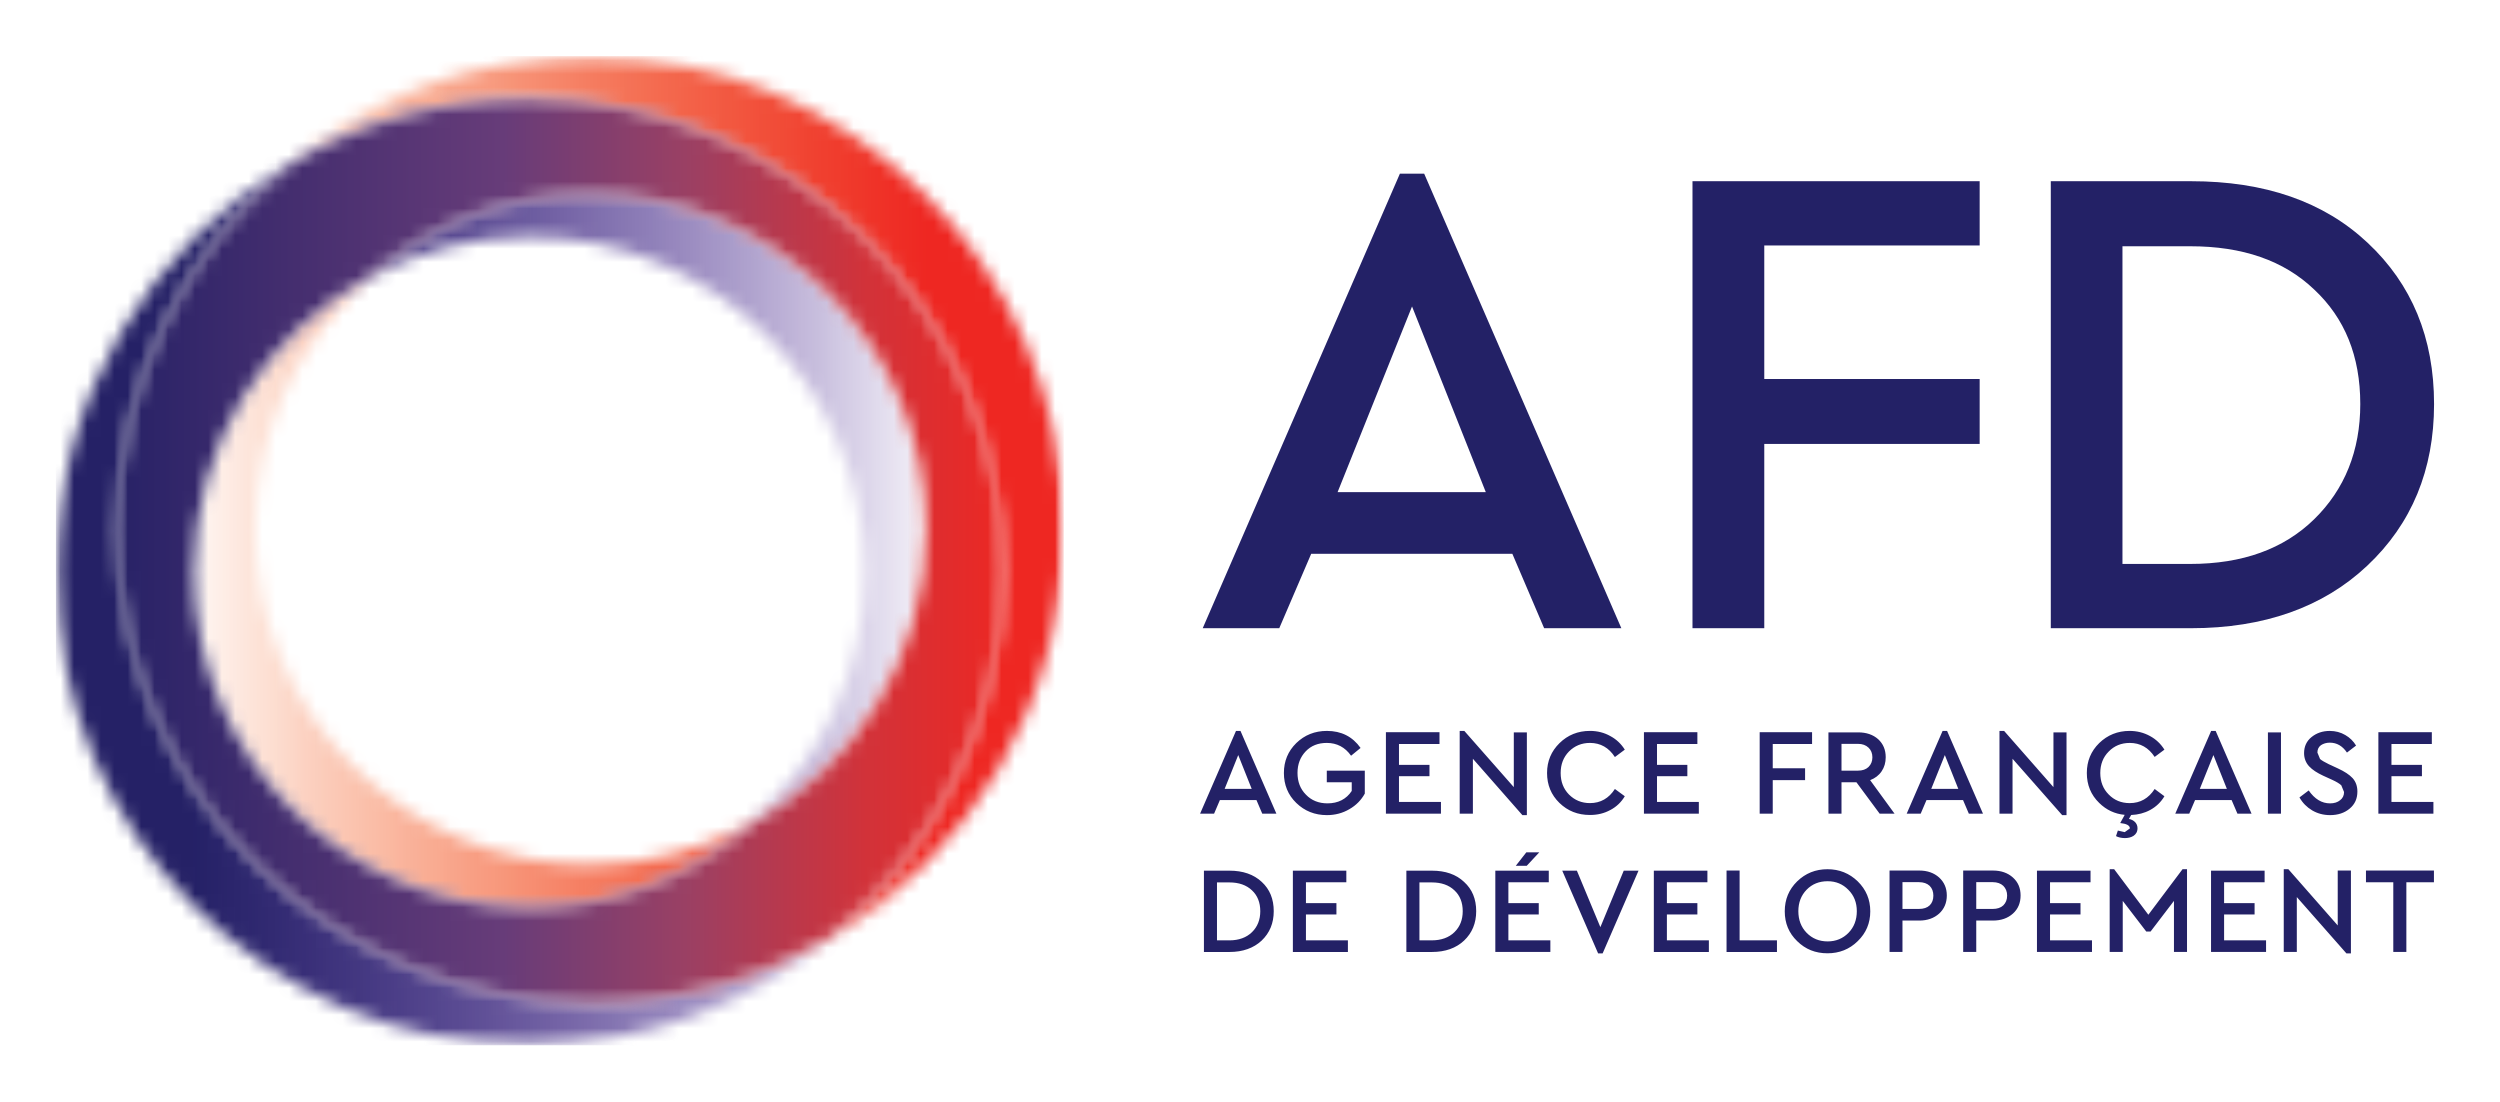
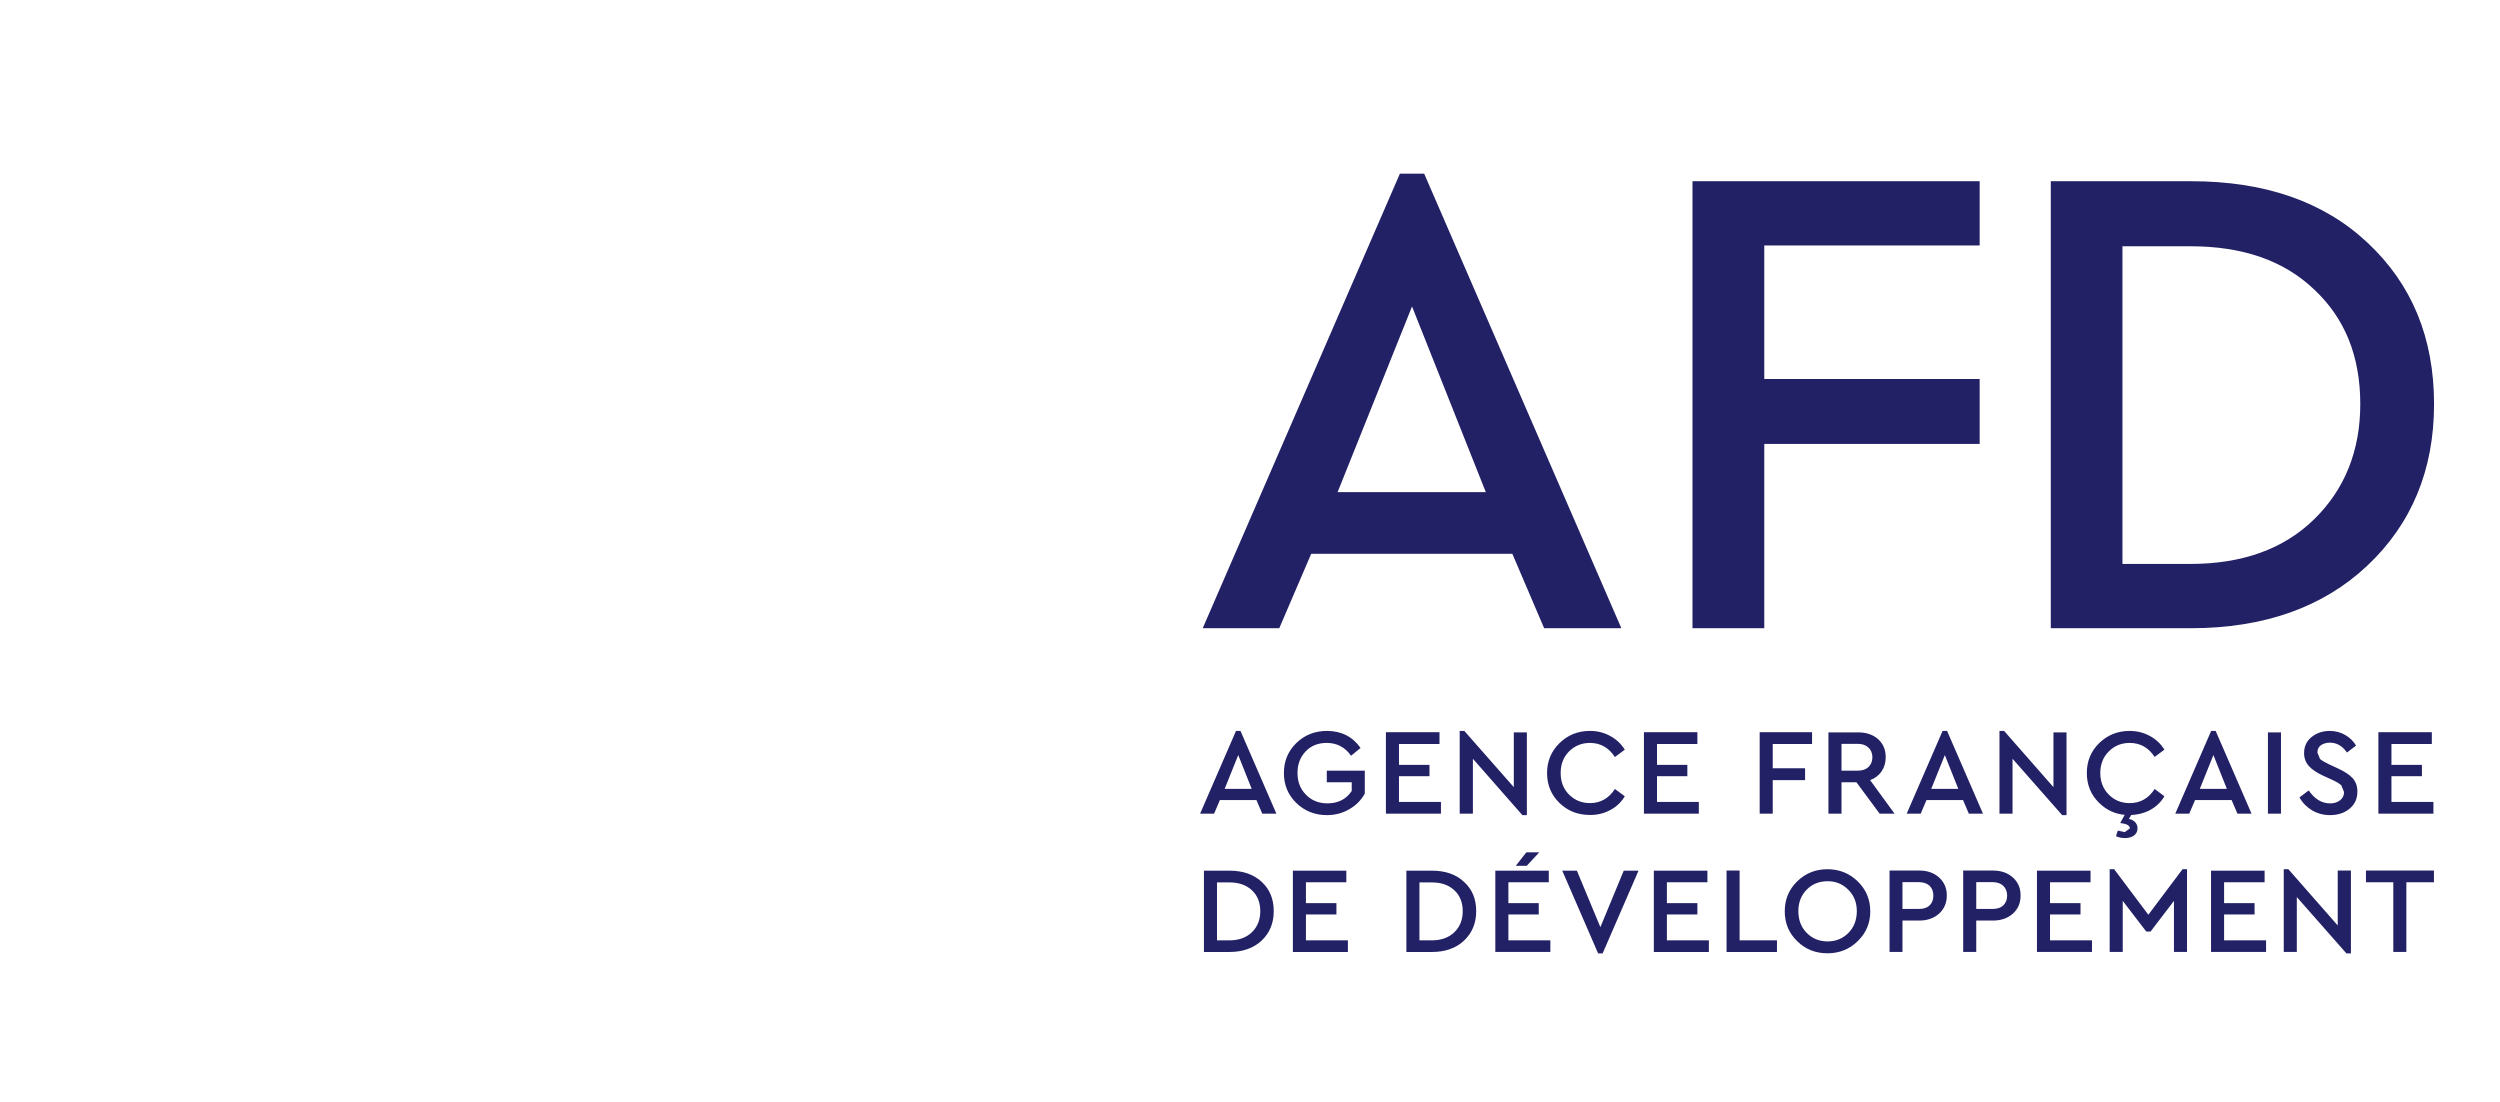
<svg xmlns="http://www.w3.org/2000/svg" width="186" height="82" viewBox="0 0 186 82" fill="none">
  <mask id="mask0_6335_220" style="mask-type:luminance" maskUnits="userSpaceOnUse" x="14" y="4" width="66" height="66">
-     <path d="M14.425 4.176H79.142V69.796H14.425V4.176Z" fill="white" />
-   </mask>
+     </mask>
  <g mask="url(#mask0_6335_220)">
    <mask id="mask1_6335_220" style="mask-type:luminance" maskUnits="userSpaceOnUse" x="14" y="4" width="66" height="66">
-       <path d="M43.921 4.176C35.457 4.176 27.69 7.161 21.612 12.139C26.826 9.085 32.894 7.338 39.375 7.338C58.827 7.338 74.596 23.097 74.596 42.549C74.596 53.536 69.569 63.336 61.694 69.796C72.131 63.689 79.142 52.358 79.142 39.387C79.142 19.935 63.373 4.176 43.921 4.176ZM14.425 42.549C14.425 56.334 25.599 67.509 39.375 67.509C45.669 67.509 51.413 65.181 55.812 61.333C52.277 63.247 48.222 64.337 43.921 64.337C30.135 64.337 18.971 53.173 18.971 39.387C18.971 31.895 22.27 25.179 27.494 20.603C19.707 24.825 14.425 33.073 14.425 42.549Z" fill="white" />
-     </mask>
+       </mask>
    <g mask="url(#mask1_6335_220)">
-       <path d="M79.142 69.796V4.176H14.425V69.796H79.142Z" fill="url(#paint0_linear_6335_220)" />
-     </g>
+       </g>
  </g>
  <mask id="mask2_6335_220" style="mask-type:luminance" maskUnits="userSpaceOnUse" x="4" y="12" width="65" height="66">
    <path d="M4.162 12.139H68.87V77.769H4.162V12.139Z" fill="white" />
  </mask>
  <g mask="url(#mask2_6335_220)">
    <mask id="mask3_6335_220" style="mask-type:luminance" maskUnits="userSpaceOnUse" x="4" y="12" width="65" height="66">
      <path d="M4.16 42.548C4.16 61.941 19.822 77.671 39.185 77.769H39.558C47.963 77.72 55.661 74.735 61.69 69.796C56.476 72.85 50.398 74.607 43.917 74.607C24.466 74.607 8.706 58.838 8.706 39.386C8.706 28.409 13.734 18.6 21.609 12.139C11.171 18.246 4.16 29.577 4.16 42.548ZM27.49 20.603C31.025 18.688 35.071 17.598 39.371 17.598C53.157 17.598 64.331 28.772 64.331 42.548C64.331 50.04 61.032 56.756 55.808 61.332C63.585 57.11 68.868 48.862 68.868 39.386C68.868 25.61 57.703 14.436 43.917 14.436C37.623 14.436 31.879 16.764 27.49 20.603Z" fill="white" />
    </mask>
    <g mask="url(#mask3_6335_220)">
-       <path d="M4.16 77.769V12.139H68.868V77.769H4.16Z" fill="url(#paint1_linear_6335_220)" />
+       <path d="M4.16 77.769V12.139H68.868H4.16Z" fill="url(#paint1_linear_6335_220)" />
    </g>
  </g>
  <mask id="mask4_6335_220" style="mask-type:luminance" maskUnits="userSpaceOnUse" x="7" y="6" width="69" height="70">
-     <path d="M7.866 6.67H75.244V75.452H7.866V6.67Z" fill="white" />
-   </mask>
+     </mask>
  <g mask="url(#mask4_6335_220)">
    <mask id="mask5_6335_220" style="mask-type:luminance" maskUnits="userSpaceOnUse" x="8" y="7" width="67" height="68">
-       <path d="M21.616 12.139C13.741 18.6 8.714 28.41 8.714 39.387C8.714 58.839 24.473 74.608 43.925 74.608C50.406 74.608 56.483 72.851 61.697 69.797C69.572 63.336 74.6 53.536 74.6 42.549C74.6 23.098 58.83 7.338 39.379 7.338C32.898 7.338 26.83 9.086 21.616 12.139ZM14.428 42.549C14.428 33.074 19.711 24.826 27.498 20.603C31.887 16.764 37.631 14.437 43.925 14.437C57.711 14.437 68.875 25.611 68.875 39.387C68.875 48.863 63.592 57.111 55.816 61.333C51.417 65.182 45.673 67.509 39.379 67.509C25.603 67.509 14.428 56.335 14.428 42.549Z" fill="white" />
-     </mask>
+       </mask>
    <g mask="url(#mask5_6335_220)">
      <path d="M75.35 6.52H7.603V75.474H75.35V6.52Z" fill="url(#paint2_linear_6335_220)" />
    </g>
  </g>
  <path d="M163.007 13.482C168.496 13.482 172.885 14.994 176.155 18.067C179.435 21.14 181.094 25.127 181.094 30.066C181.094 34.946 179.435 38.982 176.106 42.104C172.836 45.177 168.447 46.739 163.007 46.739H152.579V13.482H163.007ZM157.911 18.322V41.957H162.958C166.837 41.957 169.91 40.847 172.178 38.628C174.446 36.409 175.605 33.532 175.605 30.066C175.605 26.482 174.446 23.664 172.178 21.543C169.91 19.373 166.837 18.322 162.958 18.322M147.287 13.482V18.263H131.262V28.2H147.287V33.031H131.262V46.739H125.921V13.482M114.884 46.739L112.518 41.201H97.554L95.177 46.739H89.482L104.152 12.922H105.959L120.628 46.739H114.884ZM110.544 36.615L105.055 22.8L99.517 36.615" fill="#232166" />
  <path d="M176.028 64.768V65.642H178.061V70.826H179.033V65.642H181.085V64.768M173.927 68.853L170.255 64.67H169.911V70.826H170.883V66.742L174.575 70.934H174.909V64.768H173.927M165.473 68.038H167.741V67.193H165.473V65.642H168.487V64.778H164.501V70.826H168.595V69.962H165.473M159.837 68.057L157.294 64.67H156.96V70.826H157.932V67.026L159.68 69.304H160.004L161.742 67.026V70.826H162.714V64.67H162.38M152.522 68.038H154.79V67.193H152.522V65.642H155.536V64.778H151.55V70.826H155.644V69.962H152.522M149.046 67.36C148.859 67.537 148.594 67.625 148.26 67.625H147.033V65.632H148.26C148.594 65.632 148.859 65.73 149.046 65.907C149.232 66.094 149.331 66.339 149.331 66.634C149.331 66.938 149.232 67.174 149.046 67.36ZM149.763 65.288C149.38 64.945 148.889 64.768 148.27 64.768H146.061V70.826H147.033V68.49H148.27C148.889 68.49 149.38 68.313 149.763 67.969C150.145 67.626 150.332 67.174 150.332 66.624C150.332 66.074 150.145 65.632 149.763 65.289M143.567 67.36C143.38 67.537 143.115 67.625 142.762 67.625H141.544V65.632H142.762C143.115 65.632 143.38 65.73 143.567 65.907C143.753 66.094 143.842 66.339 143.842 66.634C143.842 66.938 143.753 67.174 143.567 67.36ZM144.274 65.288C143.891 64.945 143.4 64.768 142.791 64.768H140.582V70.826H141.544V68.49H142.791C143.399 68.49 143.891 68.313 144.274 67.969C144.647 67.626 144.843 67.174 144.843 66.624C144.843 66.074 144.647 65.632 144.274 65.289M137.528 69.403C137.115 69.825 136.595 70.041 135.977 70.041C135.348 70.041 134.828 69.825 134.415 69.403C134.003 68.981 133.797 68.44 133.797 67.792C133.797 67.154 134.003 66.614 134.415 66.192C134.828 65.77 135.348 65.563 135.977 65.563C136.595 65.563 137.106 65.779 137.518 66.202C137.941 66.624 138.147 67.154 138.147 67.792C138.147 68.441 137.941 68.98 137.528 69.403ZM135.967 64.67C135.073 64.67 134.327 64.974 133.709 65.573C133.09 66.182 132.786 66.918 132.786 67.802C132.786 68.686 133.09 69.422 133.709 70.021C134.327 70.63 135.073 70.925 135.967 70.925C136.841 70.925 137.597 70.63 138.215 70.021C138.834 69.422 139.148 68.686 139.148 67.802C139.148 66.918 138.834 66.182 138.215 65.573C137.597 64.974 136.841 64.67 135.967 64.67ZM129.427 64.768H128.455V70.827H132.206V69.963H129.427M124.017 68.038H126.285V67.194H124.017V65.642H127.031V64.778H123.045V70.827H127.14V69.963H124.017M119.068 68.981L117.32 64.778H116.231L118.901 70.935H119.235L121.906 64.778H120.806M112.774 64.415H113.589L114.522 63.413H113.56M112.224 68.038H114.483V67.193H112.224V65.642H115.229V64.778H111.252V70.826H115.347V69.962H112.224M108.208 69.354C107.796 69.757 107.226 69.962 106.529 69.962H105.606V65.652H106.529C107.236 65.652 107.796 65.849 108.208 66.241C108.621 66.624 108.827 67.144 108.827 67.793C108.827 68.431 108.621 68.951 108.208 69.354ZM106.539 64.778H104.634V70.827H106.539C107.531 70.827 108.326 70.542 108.925 69.982C109.524 69.413 109.829 68.686 109.829 67.793C109.829 66.889 109.534 66.163 108.925 65.613C108.336 65.053 107.531 64.778 106.539 64.778ZM97.162 68.038H99.43V67.194H97.162V65.642H100.167V64.778H96.19V70.827H100.284V69.963H97.162M93.146 69.354C92.734 69.757 92.164 69.963 91.467 69.963H90.544V65.652H91.467C92.174 65.652 92.734 65.849 93.146 66.241C93.558 66.625 93.765 67.145 93.765 67.793C93.765 68.431 93.558 68.952 93.146 69.354ZM91.477 64.778H89.572V70.827H91.477C92.459 70.827 93.264 70.542 93.863 69.983C94.462 69.413 94.766 68.686 94.766 67.793C94.766 66.889 94.472 66.163 93.873 65.613C93.274 65.053 92.469 64.778 91.477 64.778ZM181.046 59.663H177.924V57.748H180.192V56.904H177.924V55.352H180.928V54.478H176.951V60.537H181.046M173.937 57.169L173.259 56.855C172.955 56.707 172.739 56.58 172.612 56.472L172.415 55.991C172.415 55.755 172.503 55.569 172.68 55.441C172.857 55.323 173.083 55.254 173.338 55.254C173.858 55.254 174.28 55.499 174.614 55.991L175.292 55.47C175.095 55.146 174.83 54.881 174.487 54.685C174.153 54.488 173.76 54.381 173.338 54.381C172.798 54.381 172.346 54.538 171.973 54.842C171.61 55.137 171.423 55.539 171.423 56.031C171.423 56.413 171.551 56.747 171.796 57.012C172.042 57.278 172.396 57.503 172.837 57.709L173.505 58.014C173.829 58.161 174.055 58.299 174.192 58.426L174.398 58.927C174.398 59.182 174.3 59.389 174.104 59.535C173.917 59.693 173.662 59.771 173.358 59.771C172.739 59.771 172.209 59.447 171.767 58.809L171.08 59.329C171.315 59.742 171.63 60.056 172.022 60.291C172.425 60.527 172.867 60.645 173.358 60.645C173.947 60.645 174.438 60.478 174.811 60.164C175.203 59.84 175.39 59.418 175.39 58.888C175.39 58.495 175.273 58.161 175.037 57.896C174.791 57.631 174.428 57.395 173.937 57.169M168.733 60.537H169.705V54.488H168.733V60.537ZM163.666 58.691L164.678 56.177L165.679 58.691H163.666ZM166.465 60.537H167.515L164.845 54.38H164.51L161.84 60.537H162.88L163.312 59.525H166.032M157.745 61.234C158.177 61.284 158.462 61.391 158.462 61.636L158.079 61.911L157.568 61.794L157.43 62.206C157.587 62.295 157.843 62.354 158.088 62.354C158.56 62.354 159.031 62.148 159.031 61.617C159.031 61.234 158.726 60.989 158.392 60.93L158.559 60.636C159.07 60.614 159.541 60.498 159.973 60.262C160.425 60.016 160.778 59.673 161.033 59.241L160.307 58.701C159.855 59.398 159.237 59.752 158.451 59.752C157.823 59.752 157.302 59.536 156.89 59.113C156.467 58.691 156.261 58.151 156.261 57.513C156.261 56.874 156.467 56.334 156.89 55.912C157.302 55.49 157.823 55.274 158.451 55.274C159.237 55.274 159.855 55.627 160.307 56.315L161.033 55.774C160.768 55.352 160.415 55.008 159.963 54.763C159.501 54.508 158.991 54.38 158.441 54.38C157.557 54.38 156.801 54.684 156.183 55.283C155.564 55.892 155.26 56.628 155.26 57.512C155.26 58.396 155.564 59.142 156.183 59.741C156.713 60.261 157.341 60.556 158.078 60.625M149.733 56.452L153.425 60.645H153.749V54.488H152.777V58.563L149.105 54.38H148.761V60.537H149.733M143.685 58.691L144.696 56.177L145.697 58.691H143.685ZM147.534 60.537L144.863 54.38H144.529L141.858 60.537H142.899L143.331 59.525H146.05L146.482 60.537M138.225 57.336H137.008V55.342H138.225C138.569 55.342 138.824 55.441 139.02 55.627C139.207 55.804 139.306 56.05 139.306 56.344C139.306 56.639 139.207 56.874 139.02 57.061C138.824 57.248 138.569 57.336 138.225 57.336M139.138 58.043C139.502 57.905 139.787 57.69 139.993 57.385C140.199 57.081 140.297 56.737 140.297 56.335C140.297 55.785 140.11 55.343 139.738 54.999C139.355 54.656 138.854 54.488 138.245 54.488H136.036V60.537H137.008V58.2H138.117L139.846 60.537H140.955M131.892 58.043H134.298V57.159H131.892V55.352H134.818V54.478H130.92V60.537H131.892M126.393 59.663H123.281V57.748H125.539V56.904H123.281V55.352H126.285V54.478H122.309V60.537H126.393M119.815 60.262C120.276 60.016 120.629 59.672 120.885 59.24L120.148 58.7C119.697 59.397 119.078 59.751 118.293 59.751C117.674 59.751 117.154 59.535 116.731 59.112C116.319 58.69 116.113 58.16 116.113 57.512C116.113 56.864 116.319 56.334 116.731 55.911C117.154 55.489 117.674 55.273 118.293 55.273C119.078 55.273 119.697 55.627 120.148 56.324L120.885 55.774C120.62 55.351 120.266 55.008 119.805 54.762C119.353 54.507 118.842 54.379 118.293 54.379C117.399 54.379 116.643 54.683 116.024 55.292C115.416 55.891 115.101 56.627 115.101 57.511C115.101 58.395 115.406 59.141 116.024 59.74C116.643 60.339 117.389 60.634 118.293 60.634C118.852 60.634 119.353 60.516 119.815 60.26M109.583 56.452L113.265 60.645H113.599V54.488H112.627V58.563L108.945 54.38H108.601V60.536H109.583M107.207 59.663H104.084V57.748H106.353V56.904H104.084V55.352H107.099V54.478H103.112V60.536H107.207M98.713 58.2H100.569V58.847C100.167 59.456 99.558 59.77 98.763 59.77C98.114 59.77 97.574 59.554 97.162 59.123C96.74 58.7 96.534 58.16 96.534 57.502C96.534 56.864 96.74 56.324 97.142 55.902C97.545 55.479 98.065 55.273 98.713 55.273C99.46 55.273 100.068 55.588 100.52 56.226L101.227 55.647C100.628 54.802 99.793 54.38 98.723 54.38C97.82 54.38 97.064 54.684 96.445 55.283C95.827 55.892 95.522 56.629 95.522 57.512C95.522 58.396 95.827 59.142 96.445 59.741C97.064 60.34 97.82 60.645 98.723 60.645C99.332 60.645 99.892 60.497 100.393 60.203C100.893 59.918 101.276 59.525 101.541 59.044V57.336H98.713M91.114 58.691L92.125 56.177L93.126 58.691H91.114ZM91.958 54.38L89.287 60.536H90.328L90.76 59.525H93.48L93.912 60.536H94.963L92.292 54.38" fill="#232166" />
  <defs>
    <linearGradient id="paint0_linear_6335_220" x1="79.138" y1="40.971" x2="14.426" y2="40.971" gradientUnits="userSpaceOnUse">
      <stop stop-color="#EE2722" />
      <stop offset="0.125" stop-color="#EE2722" />
      <stop offset="0.156" stop-color="#EE2722" />
      <stop offset="0.16" stop-color="#EE2822" />
      <stop offset="0.164" stop-color="#EE2823" />
      <stop offset="0.168" stop-color="#EE2923" />
      <stop offset="0.172" stop-color="#EE2A23" />
      <stop offset="0.176" stop-color="#EE2B24" />
      <stop offset="0.18" stop-color="#EE2C24" />
      <stop offset="0.184" stop-color="#EE2C25" />
      <stop offset="0.188" stop-color="#EE2D25" />
      <stop offset="0.191" stop-color="#EF2E25" />
      <stop offset="0.195" stop-color="#EF2E26" />
      <stop offset="0.199" stop-color="#EF2F26" />
      <stop offset="0.203" stop-color="#EF3027" />
      <stop offset="0.207" stop-color="#EF3127" />
      <stop offset="0.211" stop-color="#EF3227" />
      <stop offset="0.215" stop-color="#EF3228" />
      <stop offset="0.219" stop-color="#EF3328" />
      <stop offset="0.223" stop-color="#EF3429" />
      <stop offset="0.227" stop-color="#EF3529" />
      <stop offset="0.23" stop-color="#EF362A" />
      <stop offset="0.234" stop-color="#EF372A" />
      <stop offset="0.238" stop-color="#EF382A" />
      <stop offset="0.242" stop-color="#EF382B" />
      <stop offset="0.246" stop-color="#F0392B" />
      <stop offset="0.25" stop-color="#F03A2C" />
      <stop offset="0.254" stop-color="#F03B2C" />
      <stop offset="0.258" stop-color="#F03C2D" />
      <stop offset="0.262" stop-color="#F03C2D" />
      <stop offset="0.266" stop-color="#F03D2E" />
      <stop offset="0.27" stop-color="#F03E2E" />
      <stop offset="0.273" stop-color="#F03F2F" />
      <stop offset="0.277" stop-color="#F03F2F" />
      <stop offset="0.281" stop-color="#F04030" />
      <stop offset="0.285" stop-color="#F04130" />
      <stop offset="0.289" stop-color="#F04231" />
      <stop offset="0.293" stop-color="#F04331" />
      <stop offset="0.297" stop-color="#F04432" />
      <stop offset="0.301" stop-color="#F14533" />
      <stop offset="0.305" stop-color="#F14633" />
      <stop offset="0.309" stop-color="#F14734" />
      <stop offset="0.312" stop-color="#F14835" />
      <stop offset="0.316" stop-color="#F14935" />
      <stop offset="0.32" stop-color="#F14A36" />
      <stop offset="0.324" stop-color="#F14B36" />
      <stop offset="0.328" stop-color="#F14C37" />
      <stop offset="0.332" stop-color="#F14C38" />
      <stop offset="0.336" stop-color="#F14D38" />
      <stop offset="0.34" stop-color="#F14E39" />
      <stop offset="0.344" stop-color="#F14F39" />
      <stop offset="0.348" stop-color="#F14F3A" />
      <stop offset="0.352" stop-color="#F2503B" />
      <stop offset="0.355" stop-color="#F2513B" />
      <stop offset="0.359" stop-color="#F2523C" />
      <stop offset="0.363" stop-color="#F2533D" />
      <stop offset="0.367" stop-color="#F2543D" />
      <stop offset="0.371" stop-color="#F2553E" />
      <stop offset="0.375" stop-color="#F2563F" />
      <stop offset="0.379" stop-color="#F2573F" />
      <stop offset="0.383" stop-color="#F25840" />
      <stop offset="0.387" stop-color="#F25841" />
      <stop offset="0.391" stop-color="#F25941" />
      <stop offset="0.395" stop-color="#F25A42" />
      <stop offset="0.398" stop-color="#F25B43" />
      <stop offset="0.402" stop-color="#F35C43" />
      <stop offset="0.406" stop-color="#F35C44" />
      <stop offset="0.41" stop-color="#F35D45" />
      <stop offset="0.414" stop-color="#F35E45" />
      <stop offset="0.418" stop-color="#F35F46" />
      <stop offset="0.422" stop-color="#F36047" />
      <stop offset="0.426" stop-color="#F36148" />
      <stop offset="0.43" stop-color="#F36248" />
      <stop offset="0.434" stop-color="#F36349" />
      <stop offset="0.438" stop-color="#F3644A" />
      <stop offset="0.441" stop-color="#F3654B" />
      <stop offset="0.445" stop-color="#F3664B" />
      <stop offset="0.449" stop-color="#F3674C" />
      <stop offset="0.453" stop-color="#F3674D" />
      <stop offset="0.457" stop-color="#F4684E" />
      <stop offset="0.461" stop-color="#F4694E" />
      <stop offset="0.465" stop-color="#F46A4F" />
      <stop offset="0.469" stop-color="#F46B50" />
      <stop offset="0.473" stop-color="#F46C51" />
      <stop offset="0.477" stop-color="#F46D52" />
      <stop offset="0.48" stop-color="#F46E52" />
      <stop offset="0.484" stop-color="#F46F53" />
      <stop offset="0.488" stop-color="#F47054" />
      <stop offset="0.492" stop-color="#F47155" />
      <stop offset="0.496" stop-color="#F47156" />
      <stop offset="0.5" stop-color="#F47257" />
      <stop offset="0.504" stop-color="#F47357" />
      <stop offset="0.508" stop-color="#F57458" />
      <stop offset="0.512" stop-color="#F57559" />
      <stop offset="0.516" stop-color="#F5765A" />
      <stop offset="0.52" stop-color="#F5775B" />
      <stop offset="0.523" stop-color="#F5785C" />
      <stop offset="0.527" stop-color="#F5795D" />
      <stop offset="0.531" stop-color="#F5795D" />
      <stop offset="0.535" stop-color="#F57A5E" />
      <stop offset="0.539" stop-color="#F57B5F" />
      <stop offset="0.543" stop-color="#F57C60" />
      <stop offset="0.547" stop-color="#F57D61" />
      <stop offset="0.551" stop-color="#F57E62" />
      <stop offset="0.555" stop-color="#F57F63" />
      <stop offset="0.559" stop-color="#F68064" />
      <stop offset="0.562" stop-color="#F68165" />
      <stop offset="0.566" stop-color="#F68266" />
      <stop offset="0.57" stop-color="#F68367" />
      <stop offset="0.574" stop-color="#F68468" />
      <stop offset="0.578" stop-color="#F68569" />
      <stop offset="0.582" stop-color="#F6866A" />
      <stop offset="0.586" stop-color="#F6876B" />
      <stop offset="0.59" stop-color="#F6886C" />
      <stop offset="0.594" stop-color="#F6896D" />
      <stop offset="0.598" stop-color="#F68A6E" />
      <stop offset="0.602" stop-color="#F68B6F" />
      <stop offset="0.605" stop-color="#F68C70" />
      <stop offset="0.609" stop-color="#F78D71" />
      <stop offset="0.613" stop-color="#F78E72" />
      <stop offset="0.617" stop-color="#F78F73" />
      <stop offset="0.621" stop-color="#F79074" />
      <stop offset="0.625" stop-color="#F79175" />
      <stop offset="0.629" stop-color="#F79276" />
      <stop offset="0.633" stop-color="#F79477" />
      <stop offset="0.637" stop-color="#F79578" />
      <stop offset="0.641" stop-color="#F7967A" />
      <stop offset="0.645" stop-color="#F7977B" />
      <stop offset="0.648" stop-color="#F7987C" />
      <stop offset="0.652" stop-color="#F7997D" />
      <stop offset="0.656" stop-color="#F89A7E" />
      <stop offset="0.66" stop-color="#F89A7F" />
      <stop offset="0.664" stop-color="#F89B80" />
      <stop offset="0.668" stop-color="#F89C81" />
      <stop offset="0.672" stop-color="#F89D82" />
      <stop offset="0.676" stop-color="#F89E83" />
      <stop offset="0.68" stop-color="#F89F84" />
      <stop offset="0.684" stop-color="#F8A085" />
      <stop offset="0.688" stop-color="#F8A186" />
      <stop offset="0.691" stop-color="#F8A288" />
      <stop offset="0.695" stop-color="#F8A389" />
      <stop offset="0.699" stop-color="#F8A48A" />
      <stop offset="0.703" stop-color="#F8A58B" />
      <stop offset="0.707" stop-color="#F8A68C" />
      <stop offset="0.711" stop-color="#F9A78D" />
      <stop offset="0.715" stop-color="#F9A98F" />
      <stop offset="0.719" stop-color="#F9AA90" />
      <stop offset="0.723" stop-color="#F9AB91" />
      <stop offset="0.727" stop-color="#F9AC92" />
      <stop offset="0.73" stop-color="#F9AC93" />
      <stop offset="0.734" stop-color="#F9AD94" />
      <stop offset="0.738" stop-color="#F9AE95" />
      <stop offset="0.742" stop-color="#F9AF97" />
      <stop offset="0.746" stop-color="#F9B098" />
      <stop offset="0.75" stop-color="#F9B199" />
      <stop offset="0.754" stop-color="#F9B29A" />
      <stop offset="0.758" stop-color="#F9B39B" />
      <stop offset="0.762" stop-color="#FAB49D" />
      <stop offset="0.766" stop-color="#FAB59E" />
      <stop offset="0.77" stop-color="#FAB79F" />
      <stop offset="0.773" stop-color="#FAB8A0" />
      <stop offset="0.777" stop-color="#FAB9A2" />
      <stop offset="0.781" stop-color="#FABAA3" />
      <stop offset="0.785" stop-color="#FABBA4" />
      <stop offset="0.789" stop-color="#FABCA6" />
      <stop offset="0.793" stop-color="#FABDA7" />
      <stop offset="0.797" stop-color="#FABEA8" />
      <stop offset="0.801" stop-color="#FABFA9" />
      <stop offset="0.805" stop-color="#FAC0AB" />
      <stop offset="0.809" stop-color="#FAC1AC" />
      <stop offset="0.812" stop-color="#FBC2AD" />
      <stop offset="0.816" stop-color="#FBC3AE" />
      <stop offset="0.82" stop-color="#FBC4B0" />
      <stop offset="0.824" stop-color="#FBC5B1" />
      <stop offset="0.828" stop-color="#FBC6B2" />
      <stop offset="0.832" stop-color="#FBC7B4" />
      <stop offset="0.836" stop-color="#FBC8B5" />
      <stop offset="0.84" stop-color="#FBC9B6" />
      <stop offset="0.844" stop-color="#FBCAB8" />
      <stop offset="0.848" stop-color="#FBCBB9" />
      <stop offset="0.852" stop-color="#FBCDBA" />
      <stop offset="0.855" stop-color="#FBCDBC" />
      <stop offset="0.859" stop-color="#FBCEBD" />
      <stop offset="0.863" stop-color="#FCCFBE" />
      <stop offset="0.867" stop-color="#FCD0C0" />
      <stop offset="0.871" stop-color="#FCD1C1" />
      <stop offset="0.875" stop-color="#FCD2C3" />
      <stop offset="0.879" stop-color="#FCD4C4" />
      <stop offset="0.883" stop-color="#FCD5C6" />
      <stop offset="0.887" stop-color="#FCD7C8" />
      <stop offset="0.891" stop-color="#FCD8C9" />
      <stop offset="0.895" stop-color="#FCD9CB" />
      <stop offset="0.898" stop-color="#FCDACC" />
      <stop offset="0.902" stop-color="#FCDBCE" />
      <stop offset="0.906" stop-color="#FDDDCF" />
      <stop offset="0.91" stop-color="#FDDED1" />
      <stop offset="0.914" stop-color="#FDDFD2" />
      <stop offset="0.918" stop-color="#FDE0D4" />
      <stop offset="0.922" stop-color="#FDE1D5" />
      <stop offset="0.926" stop-color="#FDE2D6" />
      <stop offset="0.93" stop-color="#FDE3D8" />
      <stop offset="0.934" stop-color="#FDE4D9" />
      <stop offset="0.938" stop-color="#FDE5DB" />
      <stop offset="0.941" stop-color="#FDE6DC" />
      <stop offset="0.945" stop-color="#FDE7DE" />
      <stop offset="0.949" stop-color="#FDE8DF" />
      <stop offset="0.953" stop-color="#FDE9E1" />
      <stop offset="0.957" stop-color="#FEEAE2" />
      <stop offset="0.961" stop-color="#FEECE4" />
      <stop offset="0.965" stop-color="#FEEDE5" />
      <stop offset="0.969" stop-color="#FEEEE7" />
      <stop offset="0.973" stop-color="#FEEFE9" />
      <stop offset="0.977" stop-color="#FEF0EA" />
      <stop offset="0.98" stop-color="#FEF1EC" />
      <stop offset="0.984" stop-color="#FEF3ED" />
      <stop offset="0.988" stop-color="#FEF4EF" />
      <stop offset="0.992" stop-color="#FEF5F0" />
      <stop offset="0.996" stop-color="#FEF6F2" />
      <stop offset="1" stop-color="#FEF6F3" />
    </linearGradient>
    <linearGradient id="paint1_linear_6335_220" x1="4.159" y1="40.971" x2="68.871" y2="40.971" gradientUnits="userSpaceOnUse">
      <stop stop-color="#252166" />
      <stop offset="0.125" stop-color="#252166" />
      <stop offset="0.156" stop-color="#252166" />
      <stop offset="0.16" stop-color="#252167" />
      <stop offset="0.164" stop-color="#252267" />
      <stop offset="0.168" stop-color="#262268" />
      <stop offset="0.172" stop-color="#272268" />
      <stop offset="0.176" stop-color="#272369" />
      <stop offset="0.18" stop-color="#282369" />
      <stop offset="0.184" stop-color="#28236A" />
      <stop offset="0.188" stop-color="#29246A" />
      <stop offset="0.191" stop-color="#2A246B" />
      <stop offset="0.195" stop-color="#2A256B" />
      <stop offset="0.199" stop-color="#2B256C" />
      <stop offset="0.203" stop-color="#2B256C" />
      <stop offset="0.207" stop-color="#2C266D" />
      <stop offset="0.211" stop-color="#2C266D" />
      <stop offset="0.215" stop-color="#2D276E" />
      <stop offset="0.219" stop-color="#2D276E" />
      <stop offset="0.223" stop-color="#2E276F" />
      <stop offset="0.227" stop-color="#2E286F" />
      <stop offset="0.23" stop-color="#2F2870" />
      <stop offset="0.234" stop-color="#302970" />
      <stop offset="0.238" stop-color="#302971" />
      <stop offset="0.242" stop-color="#312971" />
      <stop offset="0.246" stop-color="#322A72" />
      <stop offset="0.25" stop-color="#322A72" />
      <stop offset="0.254" stop-color="#332B73" />
      <stop offset="0.258" stop-color="#332B74" />
      <stop offset="0.262" stop-color="#342C74" />
      <stop offset="0.266" stop-color="#352C75" />
      <stop offset="0.27" stop-color="#362D75" />
      <stop offset="0.273" stop-color="#362D76" />
      <stop offset="0.277" stop-color="#372E77" />
      <stop offset="0.281" stop-color="#382E77" />
      <stop offset="0.285" stop-color="#382E78" />
      <stop offset="0.289" stop-color="#392F78" />
      <stop offset="0.293" stop-color="#3A2F79" />
      <stop offset="0.297" stop-color="#3A3079" />
      <stop offset="0.301" stop-color="#3B317A" />
      <stop offset="0.305" stop-color="#3C317B" />
      <stop offset="0.309" stop-color="#3D327B" />
      <stop offset="0.312" stop-color="#3E337C" />
      <stop offset="0.316" stop-color="#3E337D" />
      <stop offset="0.32" stop-color="#3F347D" />
      <stop offset="0.324" stop-color="#3F347E" />
      <stop offset="0.328" stop-color="#40357E" />
      <stop offset="0.332" stop-color="#40357F" />
      <stop offset="0.336" stop-color="#41367F" />
      <stop offset="0.34" stop-color="#423680" />
      <stop offset="0.344" stop-color="#433780" />
      <stop offset="0.348" stop-color="#433781" />
      <stop offset="0.352" stop-color="#443881" />
      <stop offset="0.355" stop-color="#453982" />
      <stop offset="0.359" stop-color="#453983" />
      <stop offset="0.363" stop-color="#463A83" />
      <stop offset="0.367" stop-color="#473A84" />
      <stop offset="0.371" stop-color="#483B84" />
      <stop offset="0.375" stop-color="#493C85" />
      <stop offset="0.379" stop-color="#493C86" />
      <stop offset="0.383" stop-color="#4A3D86" />
      <stop offset="0.387" stop-color="#4B3D87" />
      <stop offset="0.391" stop-color="#4C3E88" />
      <stop offset="0.395" stop-color="#4C3F88" />
      <stop offset="0.398" stop-color="#4D3F89" />
      <stop offset="0.402" stop-color="#4E4089" />
      <stop offset="0.406" stop-color="#4F418A" />
      <stop offset="0.41" stop-color="#4F418A" />
      <stop offset="0.414" stop-color="#50428B" />
      <stop offset="0.418" stop-color="#51438B" />
      <stop offset="0.422" stop-color="#52438C" />
      <stop offset="0.426" stop-color="#52448D" />
      <stop offset="0.43" stop-color="#53458D" />
      <stop offset="0.434" stop-color="#54458E" />
      <stop offset="0.438" stop-color="#54468E" />
      <stop offset="0.441" stop-color="#55478F" />
      <stop offset="0.445" stop-color="#564890" />
      <stop offset="0.449" stop-color="#574891" />
      <stop offset="0.453" stop-color="#584991" />
      <stop offset="0.457" stop-color="#594A92" />
      <stop offset="0.461" stop-color="#594A92" />
      <stop offset="0.465" stop-color="#5A4B93" />
      <stop offset="0.469" stop-color="#5B4C93" />
      <stop offset="0.473" stop-color="#5C4D94" />
      <stop offset="0.477" stop-color="#5D4D95" />
      <stop offset="0.48" stop-color="#5E4E95" />
      <stop offset="0.484" stop-color="#5E4F96" />
      <stop offset="0.488" stop-color="#5F5096" />
      <stop offset="0.492" stop-color="#605097" />
      <stop offset="0.496" stop-color="#615198" />
      <stop offset="0.5" stop-color="#625298" />
      <stop offset="0.504" stop-color="#635399" />
      <stop offset="0.508" stop-color="#64549A" />
      <stop offset="0.512" stop-color="#65549A" />
      <stop offset="0.516" stop-color="#66559B" />
      <stop offset="0.52" stop-color="#66569C" />
      <stop offset="0.523" stop-color="#67579C" />
      <stop offset="0.527" stop-color="#68589D" />
      <stop offset="0.531" stop-color="#69599E" />
      <stop offset="0.535" stop-color="#6A599E" />
      <stop offset="0.539" stop-color="#6A5A9F" />
      <stop offset="0.543" stop-color="#6B5B9F" />
      <stop offset="0.547" stop-color="#6C5CA0" />
      <stop offset="0.551" stop-color="#6D5DA1" />
      <stop offset="0.555" stop-color="#6E5EA1" />
      <stop offset="0.559" stop-color="#6F5FA2" />
      <stop offset="0.562" stop-color="#705FA3" />
      <stop offset="0.566" stop-color="#7160A3" />
      <stop offset="0.57" stop-color="#7261A4" />
      <stop offset="0.574" stop-color="#7362A5" />
      <stop offset="0.578" stop-color="#7463A6" />
      <stop offset="0.582" stop-color="#7564A6" />
      <stop offset="0.586" stop-color="#7665A7" />
      <stop offset="0.59" stop-color="#7766A8" />
      <stop offset="0.594" stop-color="#7867A8" />
      <stop offset="0.598" stop-color="#7968A9" />
      <stop offset="0.602" stop-color="#7A6AAA" />
      <stop offset="0.605" stop-color="#7B6AAA" />
      <stop offset="0.609" stop-color="#7C6BAB" />
      <stop offset="0.613" stop-color="#7D6CAC" />
      <stop offset="0.617" stop-color="#7E6DAC" />
      <stop offset="0.621" stop-color="#7F6FAD" />
      <stop offset="0.625" stop-color="#8070AE" />
      <stop offset="0.629" stop-color="#8171AF" />
      <stop offset="0.633" stop-color="#8272B0" />
      <stop offset="0.637" stop-color="#8373B0" />
      <stop offset="0.641" stop-color="#8474B1" />
      <stop offset="0.645" stop-color="#8575B2" />
      <stop offset="0.648" stop-color="#8676B2" />
      <stop offset="0.652" stop-color="#8777B3" />
      <stop offset="0.656" stop-color="#8878B3" />
      <stop offset="0.66" stop-color="#8979B4" />
      <stop offset="0.664" stop-color="#8A7AB5" />
      <stop offset="0.668" stop-color="#8B7BB6" />
      <stop offset="0.672" stop-color="#8C7CB6" />
      <stop offset="0.676" stop-color="#8D7DB7" />
      <stop offset="0.68" stop-color="#8E7EB8" />
      <stop offset="0.684" stop-color="#8F7FB9" />
      <stop offset="0.688" stop-color="#9081B9" />
      <stop offset="0.691" stop-color="#9182BA" />
      <stop offset="0.695" stop-color="#9283BB" />
      <stop offset="0.699" stop-color="#9384BB" />
      <stop offset="0.703" stop-color="#9585BC" />
      <stop offset="0.707" stop-color="#9686BD" />
      <stop offset="0.711" stop-color="#9787BE" />
      <stop offset="0.715" stop-color="#9888BE" />
      <stop offset="0.719" stop-color="#998ABF" />
      <stop offset="0.723" stop-color="#9A8BC0" />
      <stop offset="0.727" stop-color="#9B8CC0" />
      <stop offset="0.73" stop-color="#9C8DC1" />
      <stop offset="0.734" stop-color="#9D8EC2" />
      <stop offset="0.738" stop-color="#9E8FC2" />
      <stop offset="0.742" stop-color="#A091C3" />
      <stop offset="0.746" stop-color="#A192C4" />
      <stop offset="0.75" stop-color="#A293C5" />
      <stop offset="0.754" stop-color="#A395C6" />
      <stop offset="0.758" stop-color="#A496C7" />
      <stop offset="0.762" stop-color="#A597C7" />
      <stop offset="0.766" stop-color="#A698C8" />
      <stop offset="0.77" stop-color="#A799C9" />
      <stop offset="0.773" stop-color="#A89BC9" />
      <stop offset="0.777" stop-color="#A99CCA" />
      <stop offset="0.781" stop-color="#AA9DCB" />
      <stop offset="0.785" stop-color="#AC9ECB" />
      <stop offset="0.789" stop-color="#ADA0CC" />
      <stop offset="0.793" stop-color="#AEA1CD" />
      <stop offset="0.797" stop-color="#AFA2CE" />
      <stop offset="0.801" stop-color="#B0A3CE" />
      <stop offset="0.805" stop-color="#B1A5CF" />
      <stop offset="0.809" stop-color="#B3A6D0" />
      <stop offset="0.812" stop-color="#B4A7D1" />
      <stop offset="0.816" stop-color="#B5A9D2" />
      <stop offset="0.82" stop-color="#B7AAD3" />
      <stop offset="0.824" stop-color="#B8ACD3" />
      <stop offset="0.828" stop-color="#B9ADD4" />
      <stop offset="0.832" stop-color="#BAAED5" />
      <stop offset="0.836" stop-color="#BCB0D6" />
      <stop offset="0.84" stop-color="#BDB1D6" />
      <stop offset="0.844" stop-color="#BEB3D7" />
      <stop offset="0.848" stop-color="#BFB4D8" />
      <stop offset="0.852" stop-color="#C1B5D9" />
      <stop offset="0.855" stop-color="#C2B7D9" />
      <stop offset="0.859" stop-color="#C3B8DA" />
      <stop offset="0.863" stop-color="#C4B9DB" />
      <stop offset="0.867" stop-color="#C5BBDC" />
      <stop offset="0.871" stop-color="#C6BCDC" />
      <stop offset="0.875" stop-color="#C7BEDD" />
      <stop offset="0.879" stop-color="#C9BFDE" />
      <stop offset="0.883" stop-color="#CAC1DF" />
      <stop offset="0.887" stop-color="#CCC3E0" />
      <stop offset="0.891" stop-color="#CEC5E1" />
      <stop offset="0.895" stop-color="#CFC7E2" />
      <stop offset="0.898" stop-color="#D0C8E3" />
      <stop offset="0.902" stop-color="#D2CAE4" />
      <stop offset="0.906" stop-color="#D3CBE4" />
      <stop offset="0.91" stop-color="#D4CDE5" />
      <stop offset="0.914" stop-color="#D6CEE6" />
      <stop offset="0.918" stop-color="#D7D0E7" />
      <stop offset="0.922" stop-color="#D9D1E8" />
      <stop offset="0.926" stop-color="#DAD3E9" />
      <stop offset="0.93" stop-color="#DCD5EA" />
      <stop offset="0.934" stop-color="#DDD6EB" />
      <stop offset="0.938" stop-color="#DED8EB" />
      <stop offset="0.941" stop-color="#E0DAEC" />
      <stop offset="0.945" stop-color="#E1DBED" />
      <stop offset="0.949" stop-color="#E2DDEE" />
      <stop offset="0.953" stop-color="#E4DEEF" />
      <stop offset="0.957" stop-color="#E5E0EF" />
      <stop offset="0.961" stop-color="#E7E1F0" />
      <stop offset="0.965" stop-color="#E8E3F1" />
      <stop offset="0.969" stop-color="#E9E5F2" />
      <stop offset="0.973" stop-color="#EBE6F3" />
      <stop offset="0.977" stop-color="#ECE8F3" />
      <stop offset="0.98" stop-color="#EDE9F4" />
      <stop offset="0.984" stop-color="#EEEBF5" />
      <stop offset="0.988" stop-color="#F0EDF6" />
      <stop offset="0.992" stop-color="#F1EFF7" />
      <stop offset="0.996" stop-color="#F3F0F8" />
      <stop offset="1" stop-color="#F4F2F9" />
    </linearGradient>
    <linearGradient id="paint2_linear_6335_220" x1="7.603" y1="6.52" x2="75.35" y2="6.52" gradientUnits="userSpaceOnUse">
      <stop stop-color="#252166" />
      <stop offset="0.44" stop-color="#673C79" />
      <stop offset="0.64" stop-color="#9A4064" />
      <stop offset="0.84" stop-color="#D23239" />
      <stop offset="1" stop-color="#EE2722" />
    </linearGradient>
  </defs>
</svg>